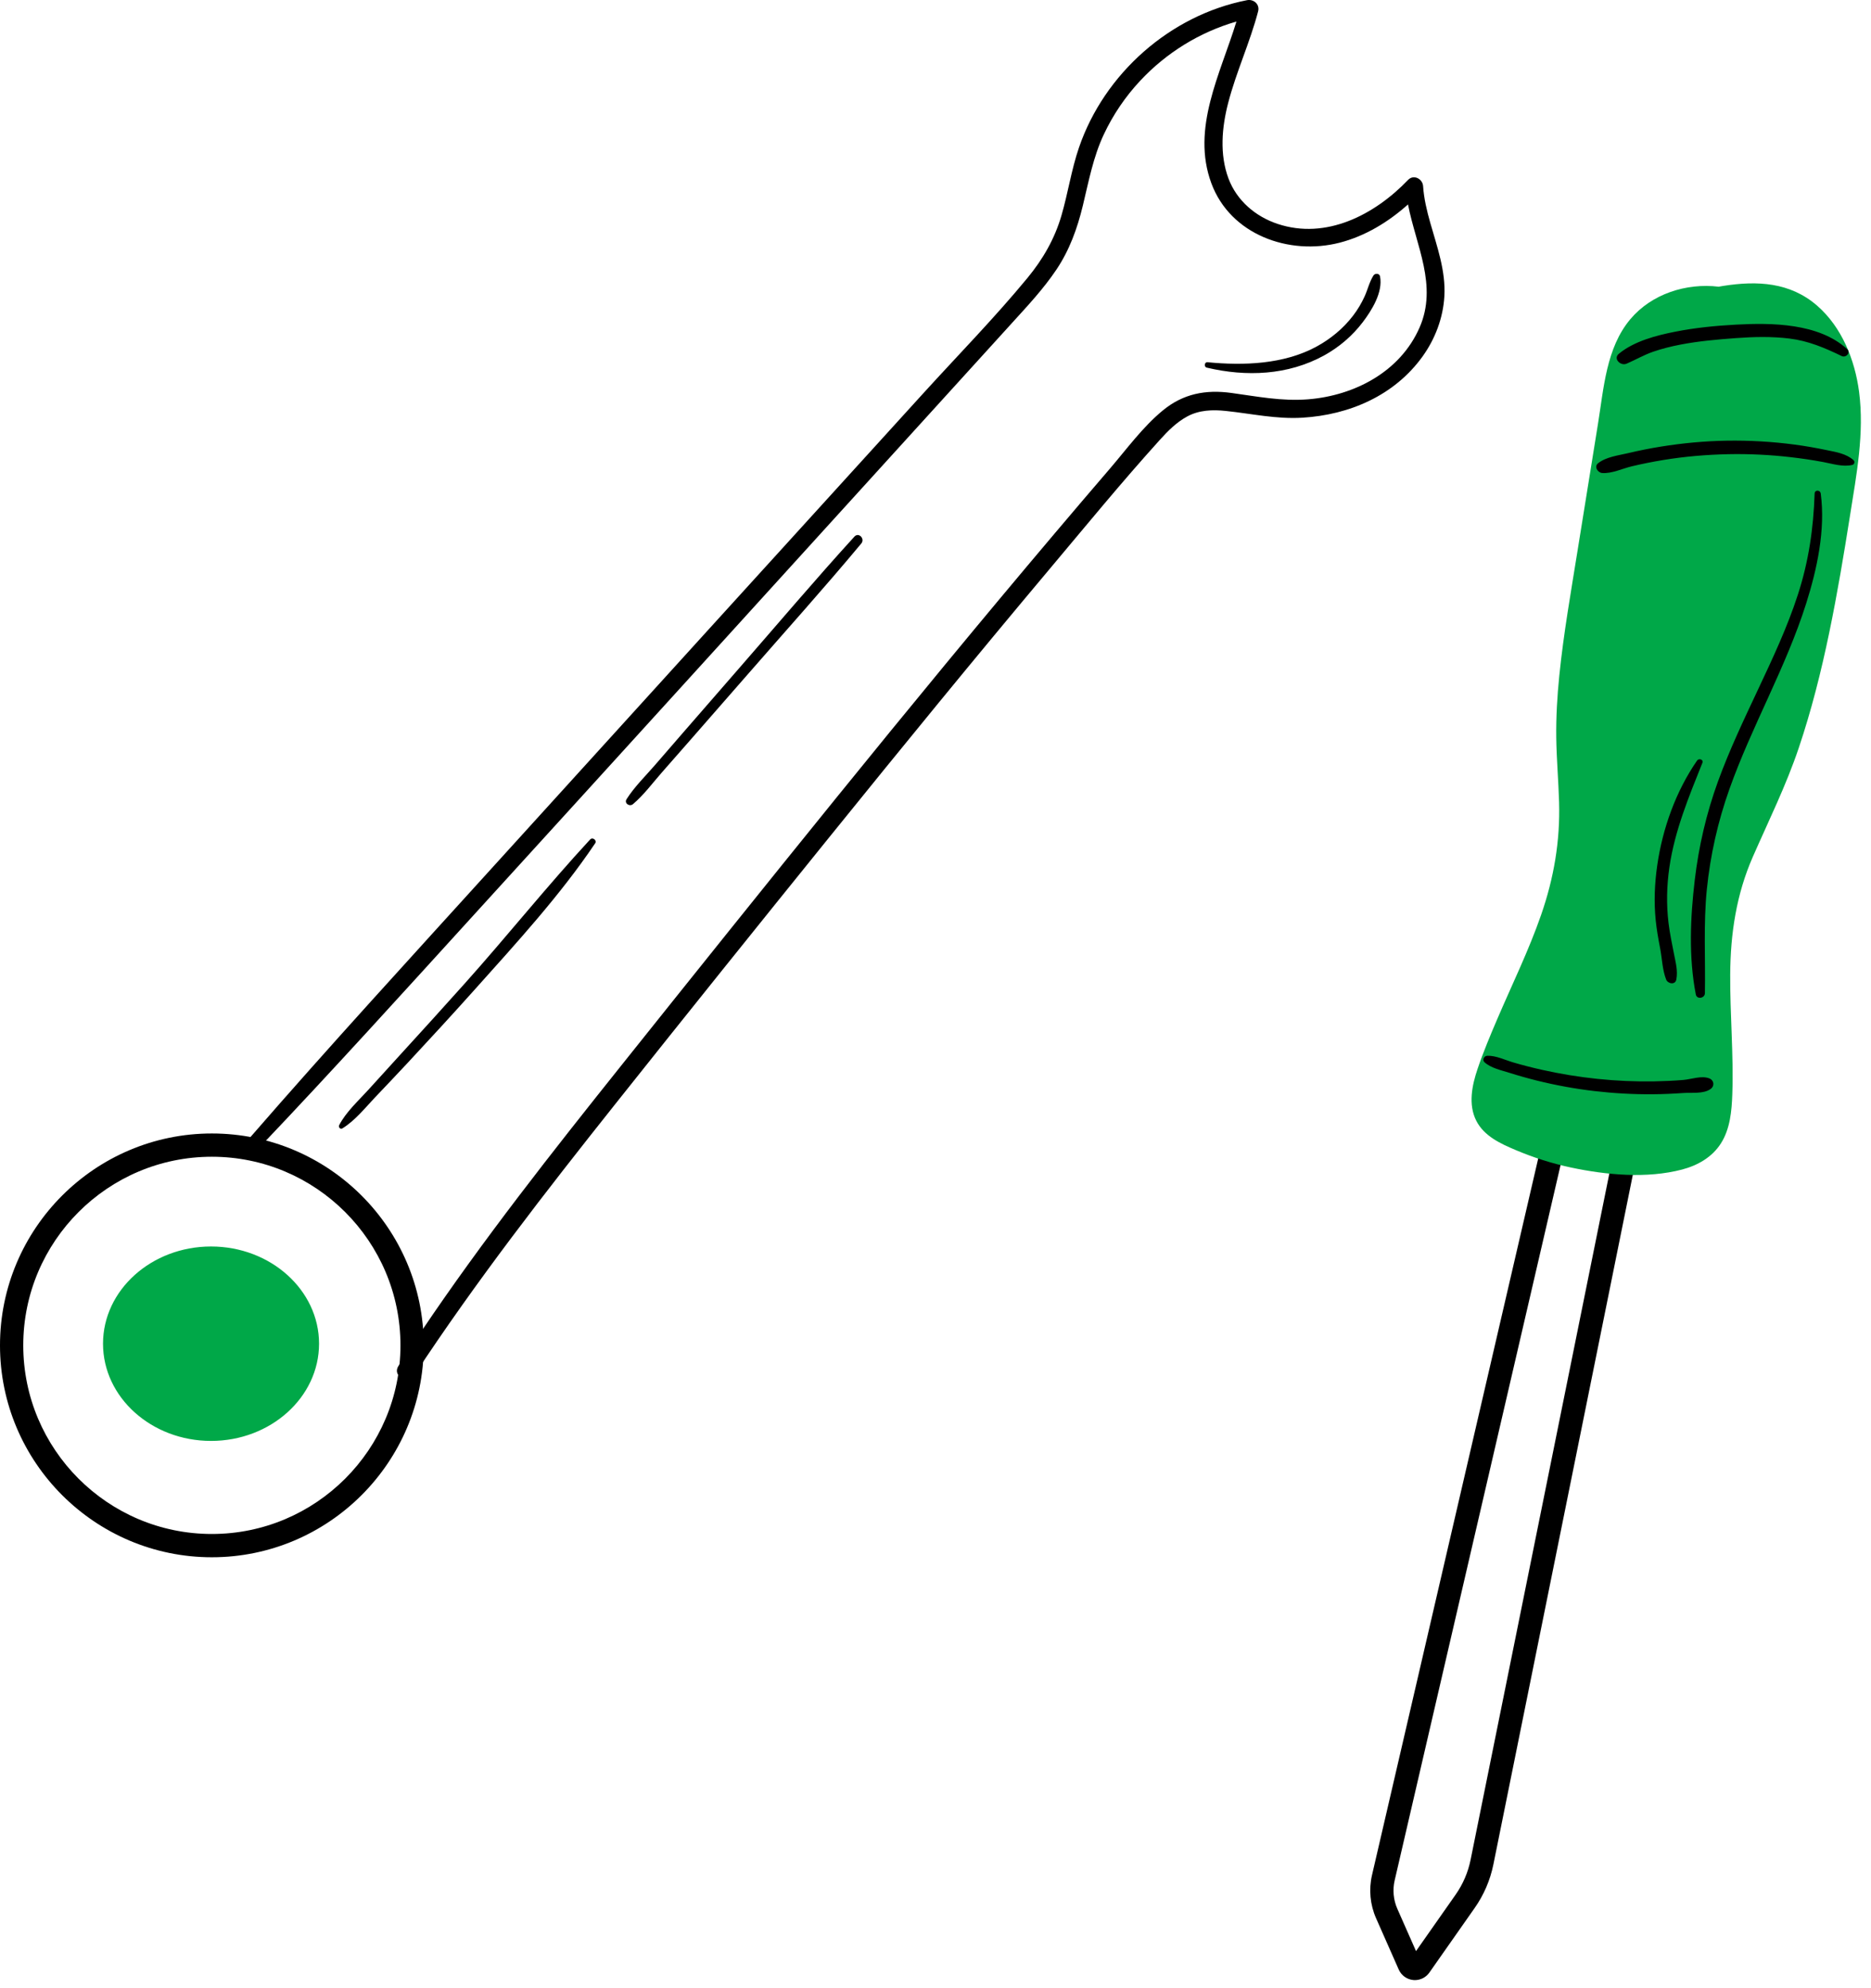
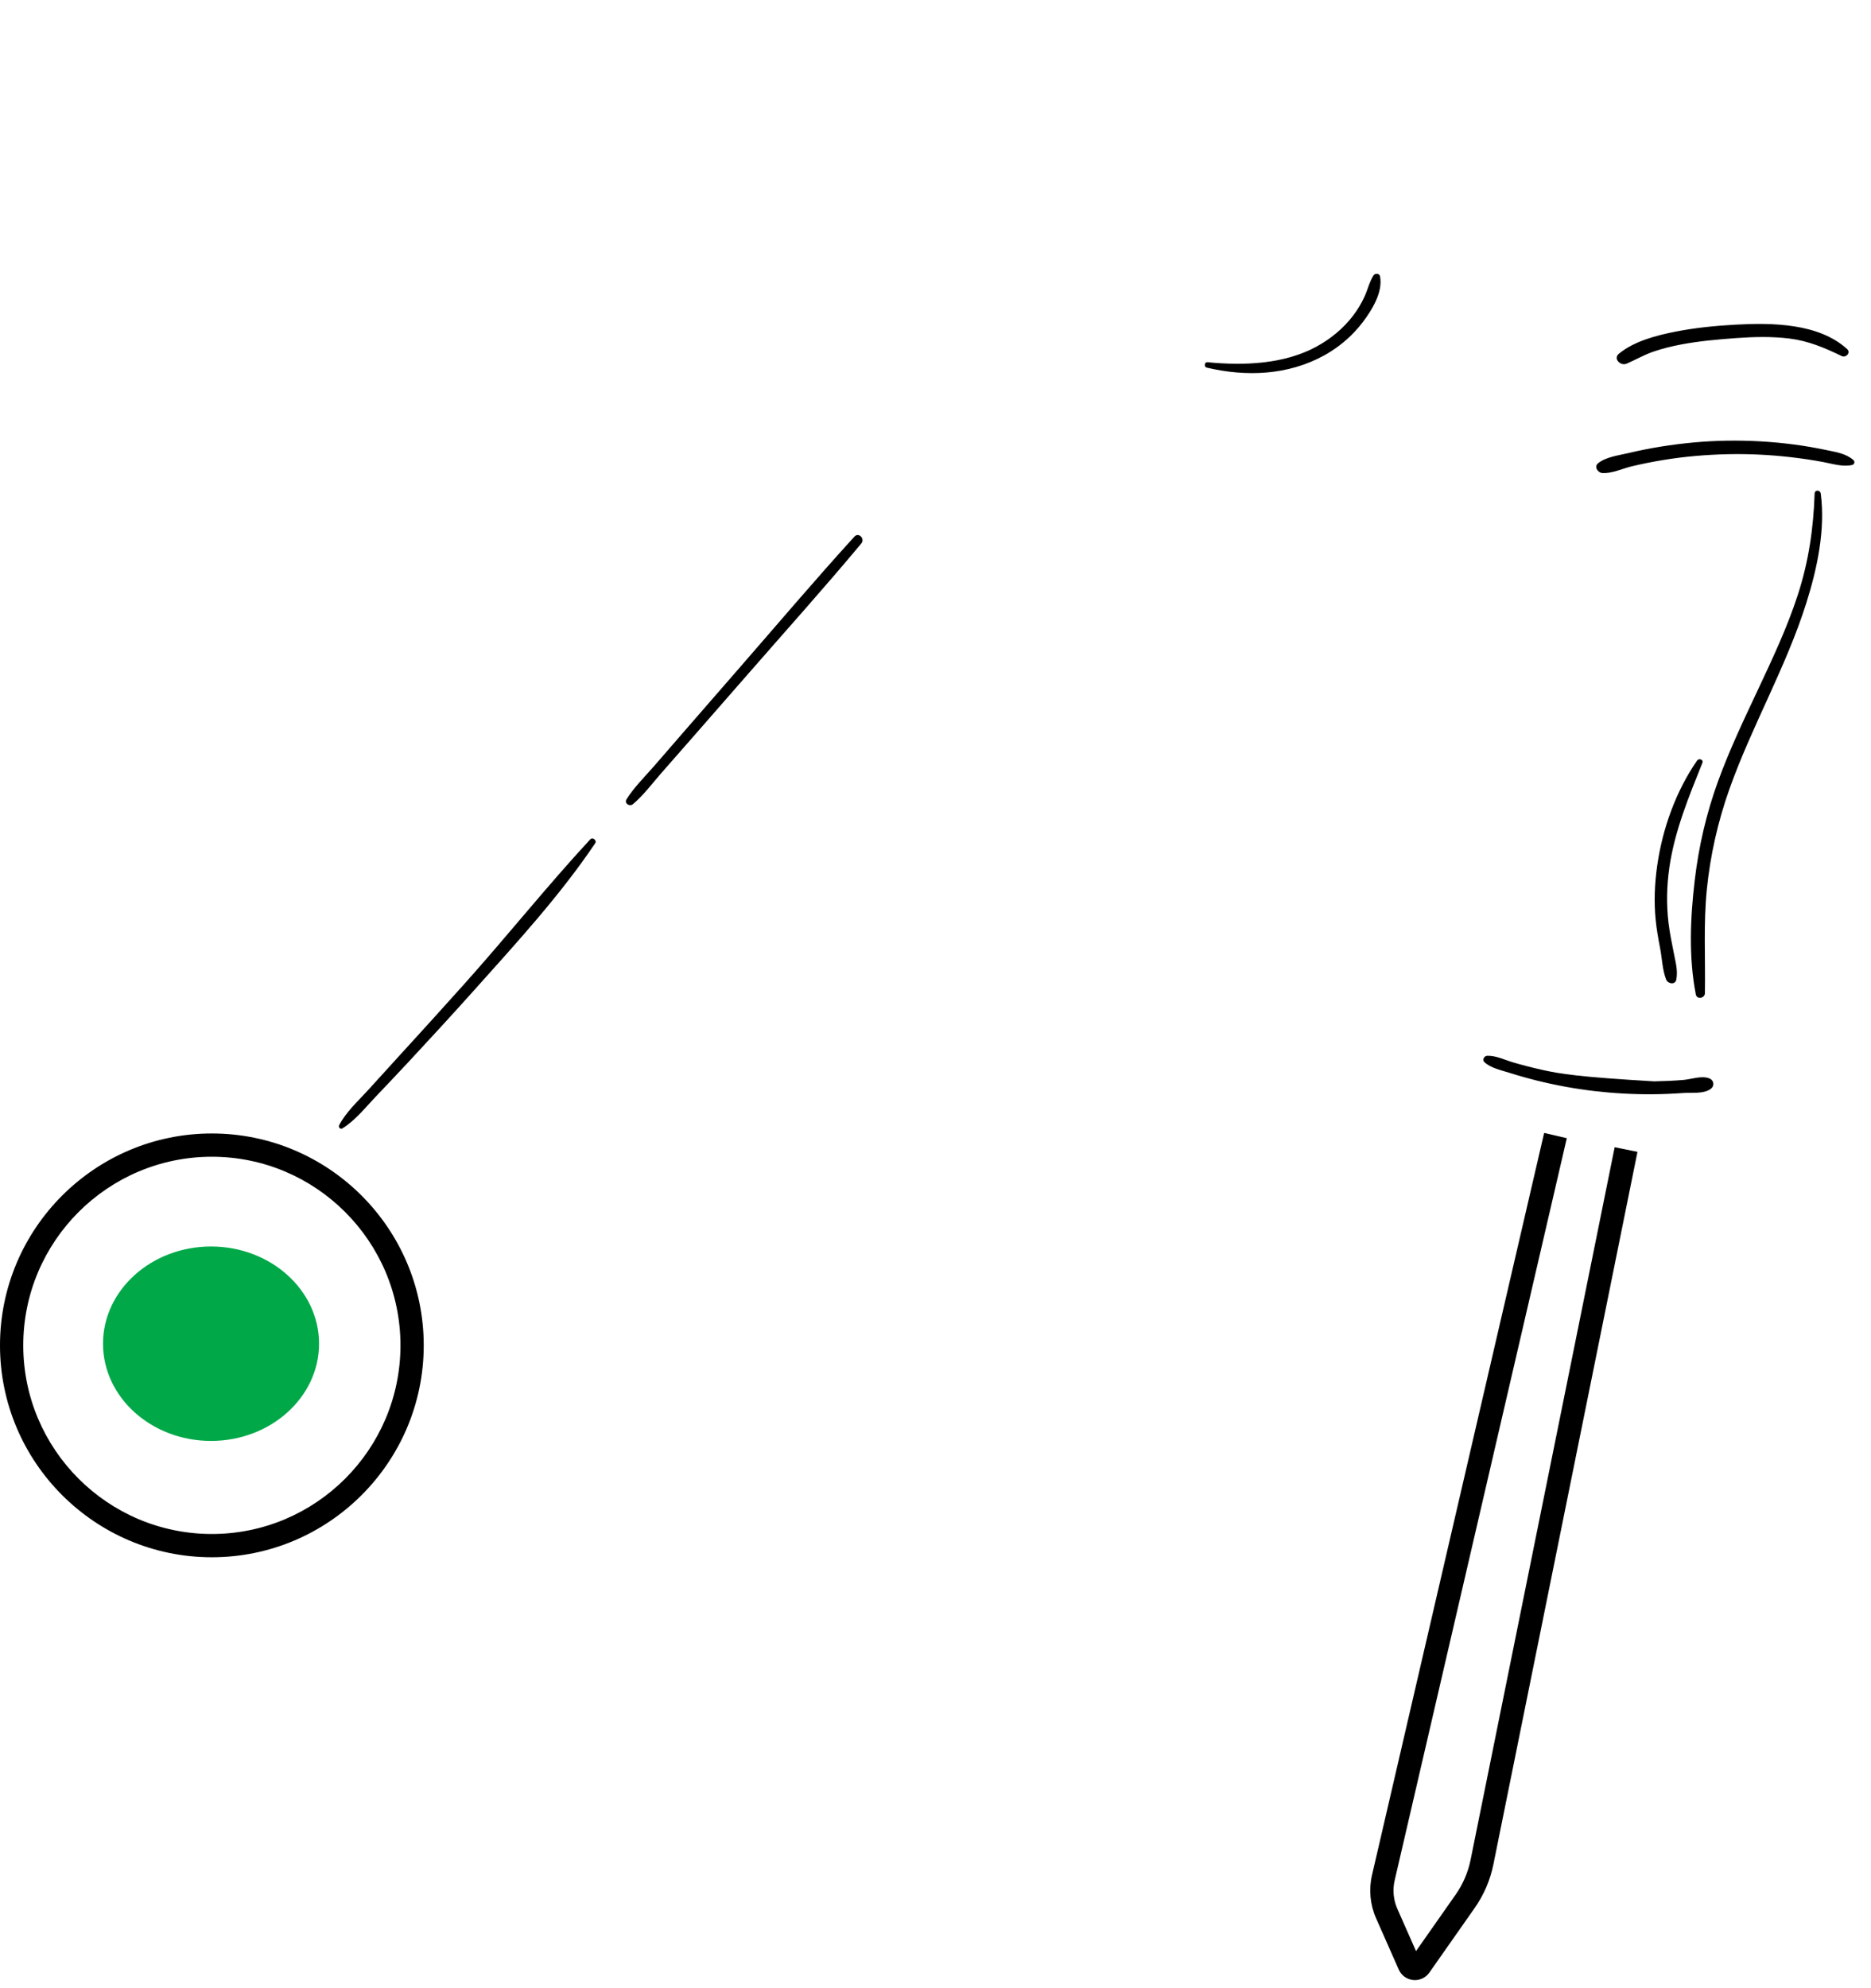
<svg xmlns="http://www.w3.org/2000/svg" width="176" height="187" viewBox="0 0 176 187" fill="none">
  <path d="M19.85 135.371C25.375 135.371 29.854 131.347 29.854 126.383C29.854 121.419 25.375 117.395 19.85 117.395C14.325 117.395 9.846 121.419 9.846 126.383C9.846 131.347 14.325 135.371 19.85 135.371Z" fill="#00A848" />
  <path d="M19.852 135.527C14.249 135.527 9.691 131.425 9.691 126.383C9.691 121.341 14.249 117.239 19.852 117.239C25.454 117.239 30.012 121.341 30.012 126.383C30.012 131.425 25.454 135.527 19.852 135.527ZM19.852 117.551C14.422 117.551 10.004 121.513 10.004 126.382C10.004 131.252 14.422 135.214 19.852 135.214C25.282 135.214 29.699 131.253 29.699 126.382C29.699 121.513 25.282 117.551 19.852 117.551Z" fill="#00A848" />
  <path d="M19.929 146.469C8.94 146.469 0 137.529 0 126.539C0 115.55 8.94 106.61 19.929 106.61C30.919 106.61 39.859 115.55 39.859 126.539C39.859 137.528 30.918 146.469 19.929 146.469ZM19.929 108.798C10.147 108.798 2.188 116.757 2.188 126.539C2.188 136.322 10.147 144.28 19.929 144.28C29.712 144.28 37.671 136.322 37.671 126.539C37.671 116.757 29.712 108.798 19.929 108.798Z" fill="black" />
-   <path d="M134.538 20.945C134.218 19.816 133.945 18.679 133.867 17.505C133.822 16.821 132.979 16.375 132.456 16.92C129.313 20.198 124.749 22.584 120.168 21.055C118.097 20.363 116.336 18.862 115.561 16.792C114.708 14.514 114.934 11.974 115.535 9.665C116.294 6.743 117.583 3.99 118.348 1.068C118.522 0.404 117.928 -0.105 117.298 0.018C110.072 1.429 103.877 6.927 101.497 13.877C100.784 15.958 100.466 18.145 99.853 20.254C99.212 22.462 98.108 24.375 96.649 26.145C93.547 29.906 90.1 33.42 86.82 37.028C73.302 51.895 59.778 66.757 46.278 81.64C38.651 90.049 30.972 98.411 23.528 106.983C22.99 107.602 23.861 108.499 24.438 107.893C31.326 100.653 38.025 93.24 44.754 85.853C51.485 78.464 58.214 71.074 64.936 63.677C71.658 56.281 78.38 48.884 85.102 41.487C88.463 37.789 91.825 34.091 95.185 30.392C96.651 28.778 98.156 27.175 99.374 25.358C100.605 23.524 101.336 21.498 101.854 19.363C102.406 17.089 102.828 14.781 103.831 12.648C104.7 10.797 105.857 9.09 107.253 7.596C109.725 4.952 112.85 3.024 116.308 2.025C114.799 6.96 112.036 12.067 113.949 17.237C115.74 22.077 121.258 24.055 126.026 22.824C128.435 22.201 130.6 20.88 132.447 19.229C133.203 23.116 135.257 26.864 133.537 30.801C131.719 34.962 127.424 37.206 123.051 37.558C120.579 37.756 118.261 37.29 115.829 36.958C113.406 36.627 111.293 37.031 109.382 38.605C107.491 40.161 105.975 42.251 104.386 44.102C102.659 46.111 100.941 48.127 99.23 50.15C92.287 58.356 85.457 66.658 78.69 75.011C71.915 83.374 65.185 91.773 58.469 100.182C51.945 108.352 45.454 116.573 39.614 125.252C38.893 126.323 38.187 127.403 37.478 128.482C36.869 129.409 38.357 130.272 38.963 129.35C44.784 120.494 51.314 112.097 57.905 103.808C64.587 95.403 71.313 87.032 78.061 78.681C84.882 70.24 91.747 61.834 98.729 53.524C102.153 49.449 105.539 45.314 109.11 41.365C109.87 40.525 110.682 39.708 111.687 39.166C112.809 38.56 114.073 38.521 115.314 38.652C117.743 38.908 120.056 39.437 122.52 39.287C126.955 39.018 131.182 37.192 133.821 33.52C135.006 31.87 135.75 29.9 135.868 27.866C136.007 25.485 135.178 23.198 134.538 20.945Z" fill="black" />
  <path d="M44.57 93.17C48.549 88.722 52.65 84.268 55.986 79.317C56.175 79.035 55.746 78.706 55.516 78.954C51.449 83.349 47.704 88.05 43.705 92.517C41.702 94.754 39.686 96.978 37.658 99.193C36.644 100.301 35.639 101.416 34.627 102.526C33.691 103.555 32.554 104.583 31.907 105.825C31.808 106.015 32.013 106.251 32.211 106.129C33.401 105.399 34.344 104.202 35.298 103.197C36.331 102.109 37.367 101.023 38.389 99.924C40.467 97.689 42.535 95.444 44.57 93.17Z" fill="black" />
  <path d="M59.541 75.635C60.55 74.785 61.387 73.648 62.257 72.656C63.144 71.645 64.031 70.634 64.919 69.623C66.728 67.562 68.532 65.496 70.334 63.429C73.903 59.335 77.543 55.289 81.02 51.117C81.391 50.672 80.776 50.031 80.374 50.471C76.68 54.52 73.135 58.715 69.531 62.845C67.761 64.873 65.994 66.903 64.232 68.936C63.351 69.954 62.469 70.97 61.588 71.987C60.701 73.01 59.662 74.024 58.938 75.17C58.693 75.559 59.224 75.902 59.541 75.635Z" fill="black" />
  <path d="M124.565 33.426C125.972 32.649 127.216 31.587 128.188 30.307C129.048 29.174 130.102 27.485 129.817 25.994C129.759 25.692 129.341 25.684 129.196 25.913C128.814 26.517 128.658 27.238 128.363 27.884C128.071 28.526 127.706 29.134 127.278 29.694C126.356 30.9 125.152 31.89 123.819 32.611C120.761 34.267 116.979 34.402 113.585 34.069C113.293 34.041 113.235 34.511 113.516 34.578C117.222 35.455 121.158 35.306 124.565 33.426Z" fill="black" />
  <path d="M151.887 107.904L138.337 174.914C138.096 176.105 137.62 177.214 136.922 178.209L133.201 183.512L131.442 179.531C131.075 178.699 130.986 177.754 131.191 176.868L147.385 107.054L145.253 106.559L129.059 176.374C128.748 177.718 128.883 179.153 129.441 180.415L131.577 185.25C131.819 185.797 132.339 186.174 132.934 186.232C132.989 186.237 133.042 186.24 133.096 186.24C133.634 186.24 134.144 185.978 134.456 185.533L138.713 179.465C139.586 178.221 140.181 176.836 140.482 175.347L154.033 108.337L151.887 107.904Z" fill="black" />
-   <path d="M174.878 36.846C174.485 33.851 173.256 30.772 170.933 28.75C168.392 26.54 165.3 26.389 162.109 26.89C161.963 26.913 161.818 26.939 161.673 26.965C158.623 26.602 155.372 27.637 153.365 30.017C151.086 32.722 150.86 36.53 150.316 39.875C149.675 43.823 149.039 47.772 148.408 51.722C147.779 55.655 147.08 59.587 146.679 63.551C146.483 65.486 146.368 67.431 146.393 69.377C146.42 71.404 146.601 73.425 146.659 75.452C146.765 79.124 146.168 82.598 144.964 86.063C143.806 89.397 142.25 92.568 140.862 95.807C140.196 97.361 139.537 98.925 138.994 100.527C138.468 102.076 138.092 103.884 138.872 105.417C139.608 106.863 141.15 107.566 142.569 108.166C144.25 108.877 145.99 109.433 147.776 109.812C151.095 110.515 154.906 110.872 158.229 110.001C159.692 109.617 161.055 108.843 161.881 107.543C162.751 106.175 162.9 104.484 162.954 102.904C163.082 99.152 162.732 95.405 162.756 91.653C162.78 87.806 163.332 84.125 164.886 80.584C166.38 77.179 168.013 73.885 169.203 70.351C170.396 66.811 171.307 63.183 172.067 59.527C172.831 55.856 173.446 52.156 174.032 48.453C174.639 44.629 175.386 40.724 174.878 36.846Z" fill="#00A848" />
-   <path d="M160.784 101.427C160.055 101.142 159.105 101.513 158.343 101.576C157.433 101.651 156.518 101.691 155.605 101.707C153.826 101.737 152.045 101.66 150.275 101.476C148.509 101.293 146.751 101.005 145.018 100.616C144.126 100.416 143.24 100.188 142.363 99.932C141.582 99.705 140.718 99.271 139.897 99.301C139.605 99.312 139.402 99.696 139.644 99.912C140.257 100.46 141.179 100.649 141.948 100.893C142.819 101.169 143.699 101.417 144.586 101.638C146.365 102.08 148.167 102.407 149.987 102.621C151.803 102.833 153.632 102.934 155.46 102.921C156.422 102.914 157.383 102.871 158.343 102.803C159.143 102.747 160.243 102.908 160.915 102.423C161.311 102.135 161.235 101.603 160.784 101.427Z" fill="black" />
+   <path d="M160.784 101.427C160.055 101.142 159.105 101.513 158.343 101.576C157.433 101.651 156.518 101.691 155.605 101.707C148.509 101.293 146.751 101.005 145.018 100.616C144.126 100.416 143.24 100.188 142.363 99.932C141.582 99.705 140.718 99.271 139.897 99.301C139.605 99.312 139.402 99.696 139.644 99.912C140.257 100.46 141.179 100.649 141.948 100.893C142.819 101.169 143.699 101.417 144.586 101.638C146.365 102.08 148.167 102.407 149.987 102.621C151.803 102.833 153.632 102.934 155.46 102.921C156.422 102.914 157.383 102.871 158.343 102.803C159.143 102.747 160.243 102.908 160.915 102.423C161.311 102.135 161.235 101.603 160.784 101.427Z" fill="black" />
  <path d="M153.007 34.207C153.851 33.845 154.632 33.384 155.506 33.082C156.345 32.793 157.208 32.58 158.078 32.412C159.798 32.081 161.554 31.928 163.3 31.8C164.966 31.677 166.653 31.637 168.315 31.84C170.107 32.06 171.634 32.709 173.241 33.488C173.646 33.684 174.124 33.169 173.75 32.828C171.081 30.395 166.683 30.349 163.3 30.534C161.395 30.637 159.476 30.824 157.604 31.194C155.808 31.547 153.725 32.085 152.284 33.271C151.715 33.739 152.443 34.448 153.007 34.207Z" fill="black" />
  <path d="M174.361 43.285C173.663 42.66 172.71 42.519 171.816 42.333C170.829 42.127 169.835 41.953 168.835 41.819C166.706 41.535 164.554 41.413 162.406 41.449C160.343 41.484 158.286 41.677 156.249 42.004C155.213 42.171 154.182 42.376 153.16 42.618C152.232 42.838 151.084 42.97 150.326 43.572C149.925 43.891 150.296 44.455 150.706 44.489C151.592 44.564 152.639 44.064 153.503 43.859C154.478 43.627 155.462 43.43 156.451 43.268C158.466 42.937 160.509 42.762 162.55 42.719C164.507 42.678 166.466 42.772 168.41 42.996C169.448 43.115 170.481 43.265 171.507 43.458C172.404 43.626 173.337 43.937 174.245 43.73C174.434 43.687 174.508 43.417 174.361 43.285Z" fill="black" />
  <path d="M170.697 46.426C170.587 49.705 170.137 52.803 169.121 55.933C168.119 59.022 166.741 61.944 165.362 64.877C164.029 67.714 162.68 70.546 161.607 73.495C160.516 76.498 159.795 79.602 159.421 82.774C159.002 86.316 158.839 90.024 159.521 93.537C159.617 94.029 160.367 93.898 160.375 93.421C160.433 90.158 160.23 86.915 160.557 83.656C160.881 80.44 161.595 77.282 162.675 74.237C164.787 68.285 167.997 62.784 169.905 56.751C170.932 53.501 171.722 49.846 171.273 46.426C171.227 46.07 170.711 46.044 170.697 46.426Z" fill="black" />
  <path d="M160.142 71.743C160.264 71.438 159.807 71.294 159.642 71.532C157.645 74.414 156.387 77.941 155.891 81.401C155.646 83.105 155.573 84.829 155.747 86.544C155.836 87.429 155.993 88.304 156.161 89.178C156.349 90.15 156.37 91.208 156.729 92.13C156.888 92.536 157.59 92.665 157.688 92.13C157.84 91.297 157.633 90.571 157.474 89.753C157.285 88.779 157.073 87.806 156.955 86.821C156.745 85.082 156.783 83.305 157.035 81.573C157.538 78.12 158.858 74.957 160.142 71.743Z" fill="black" />
</svg>